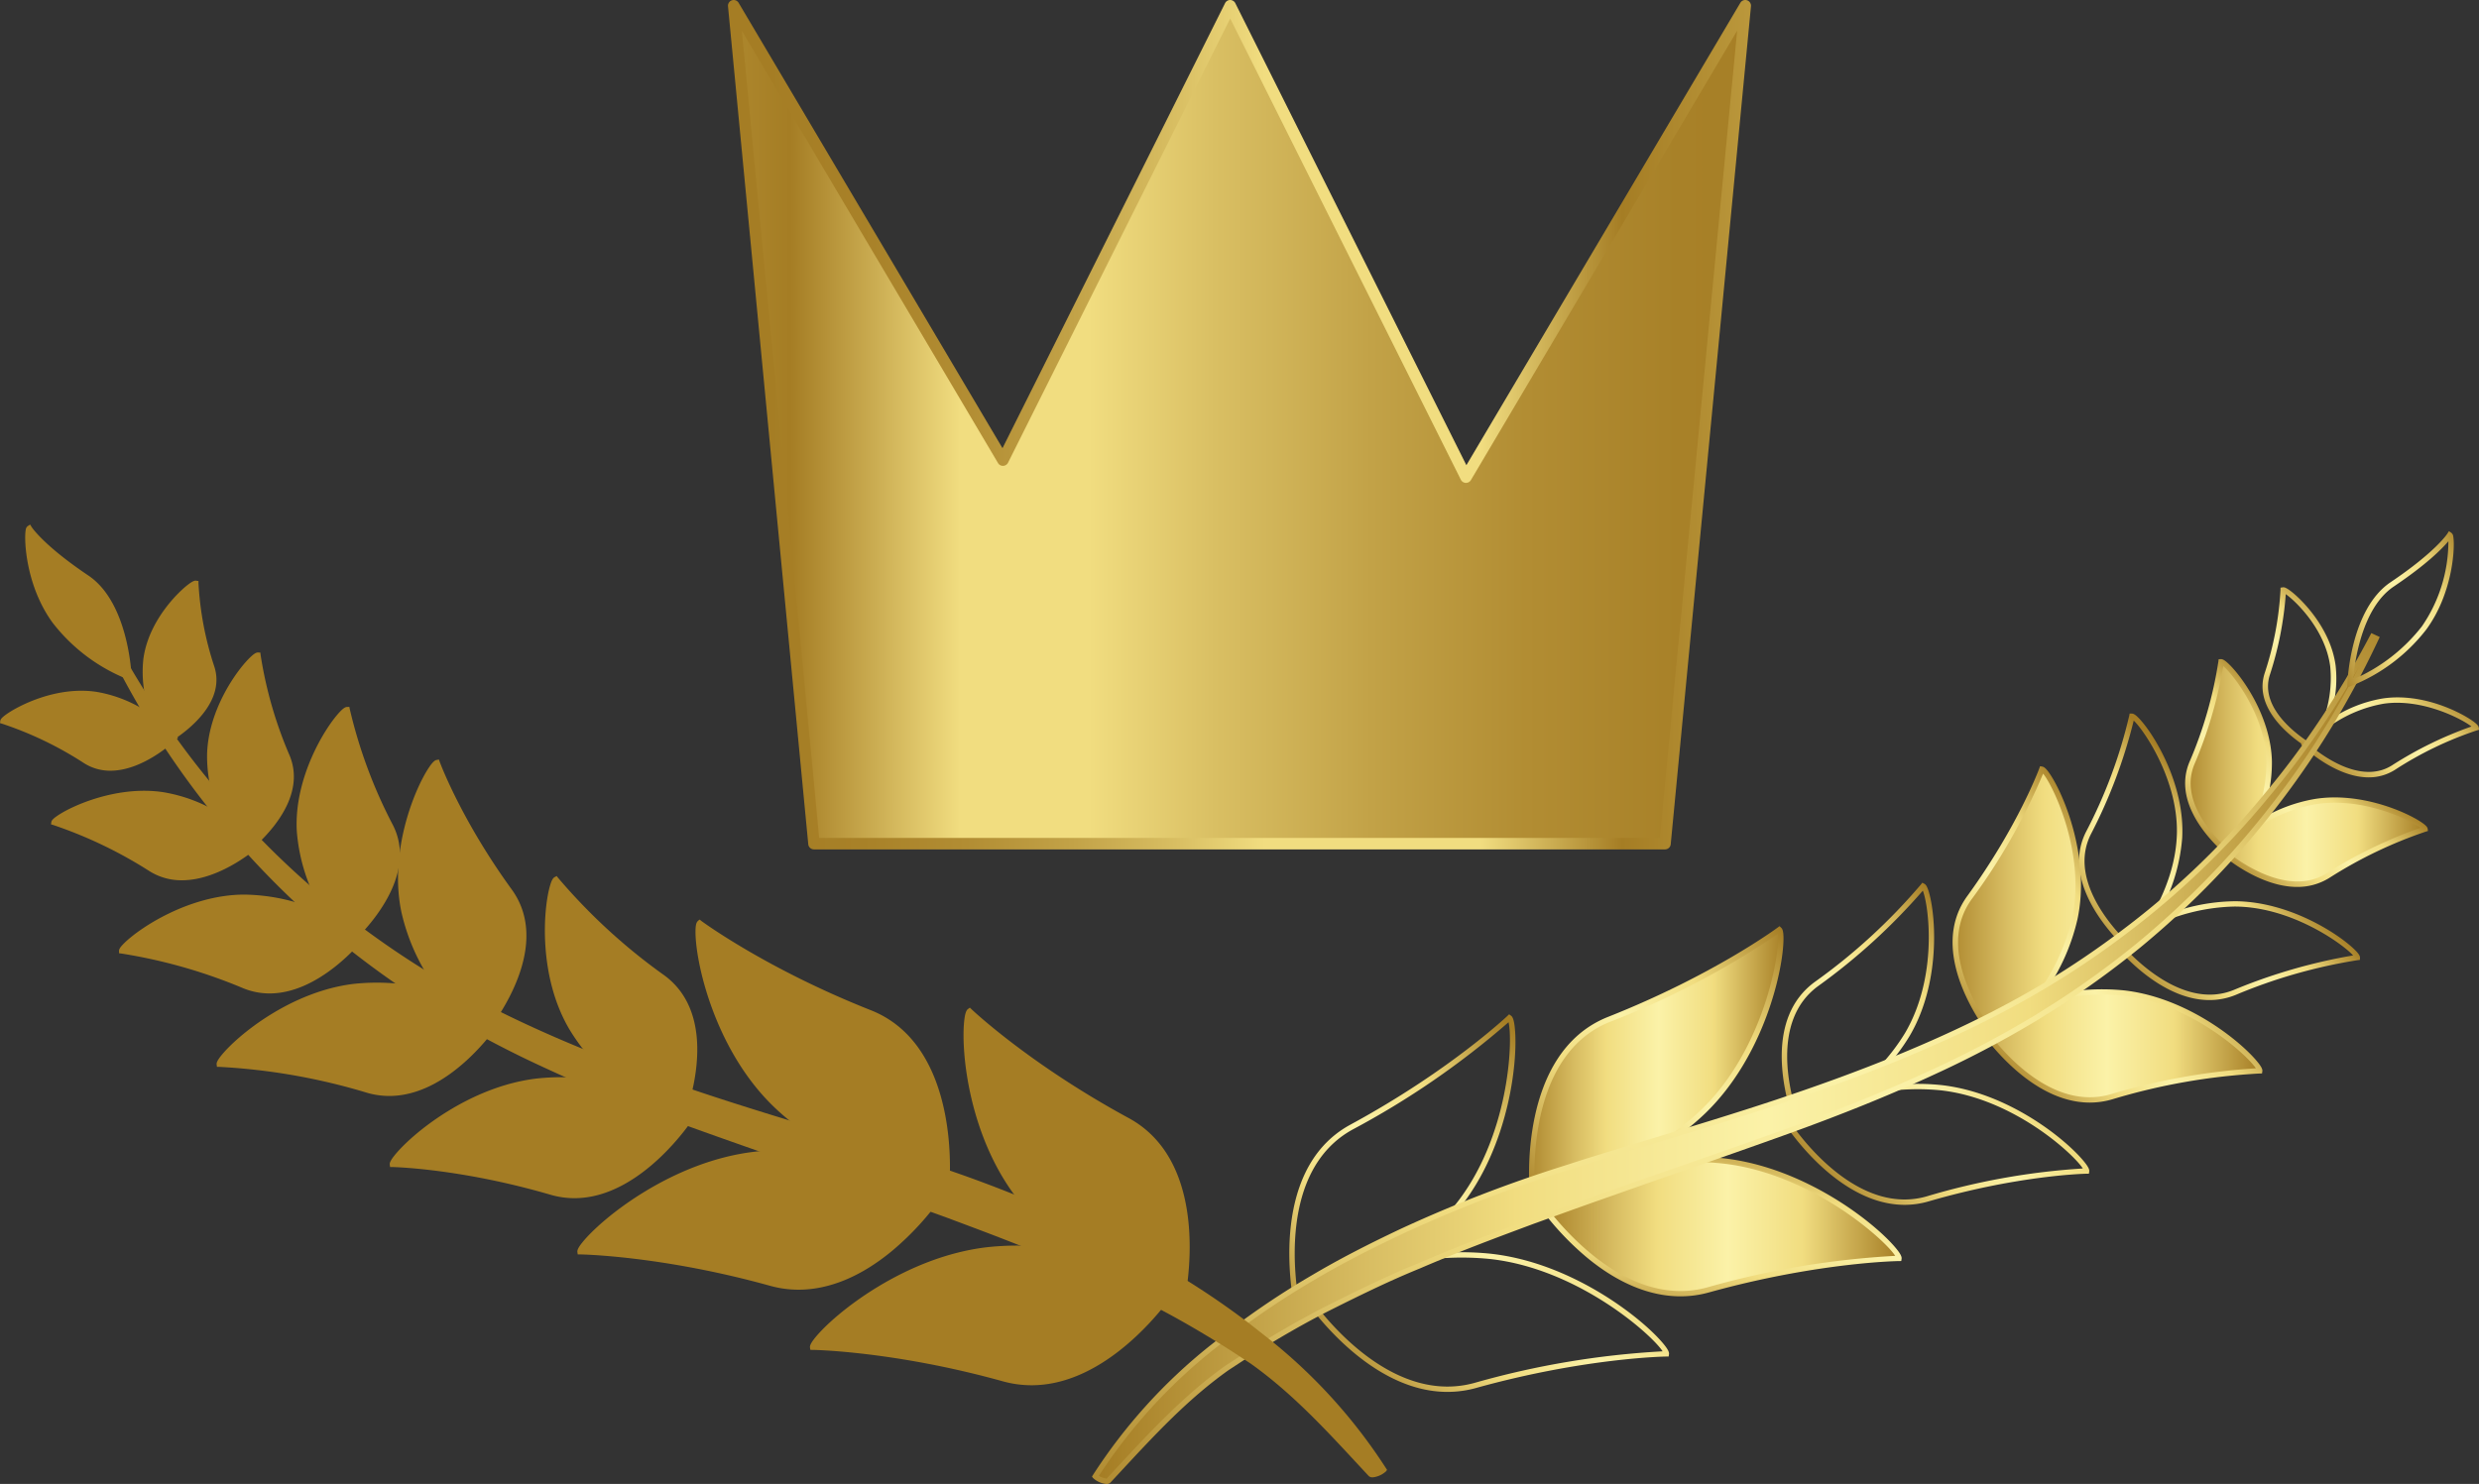
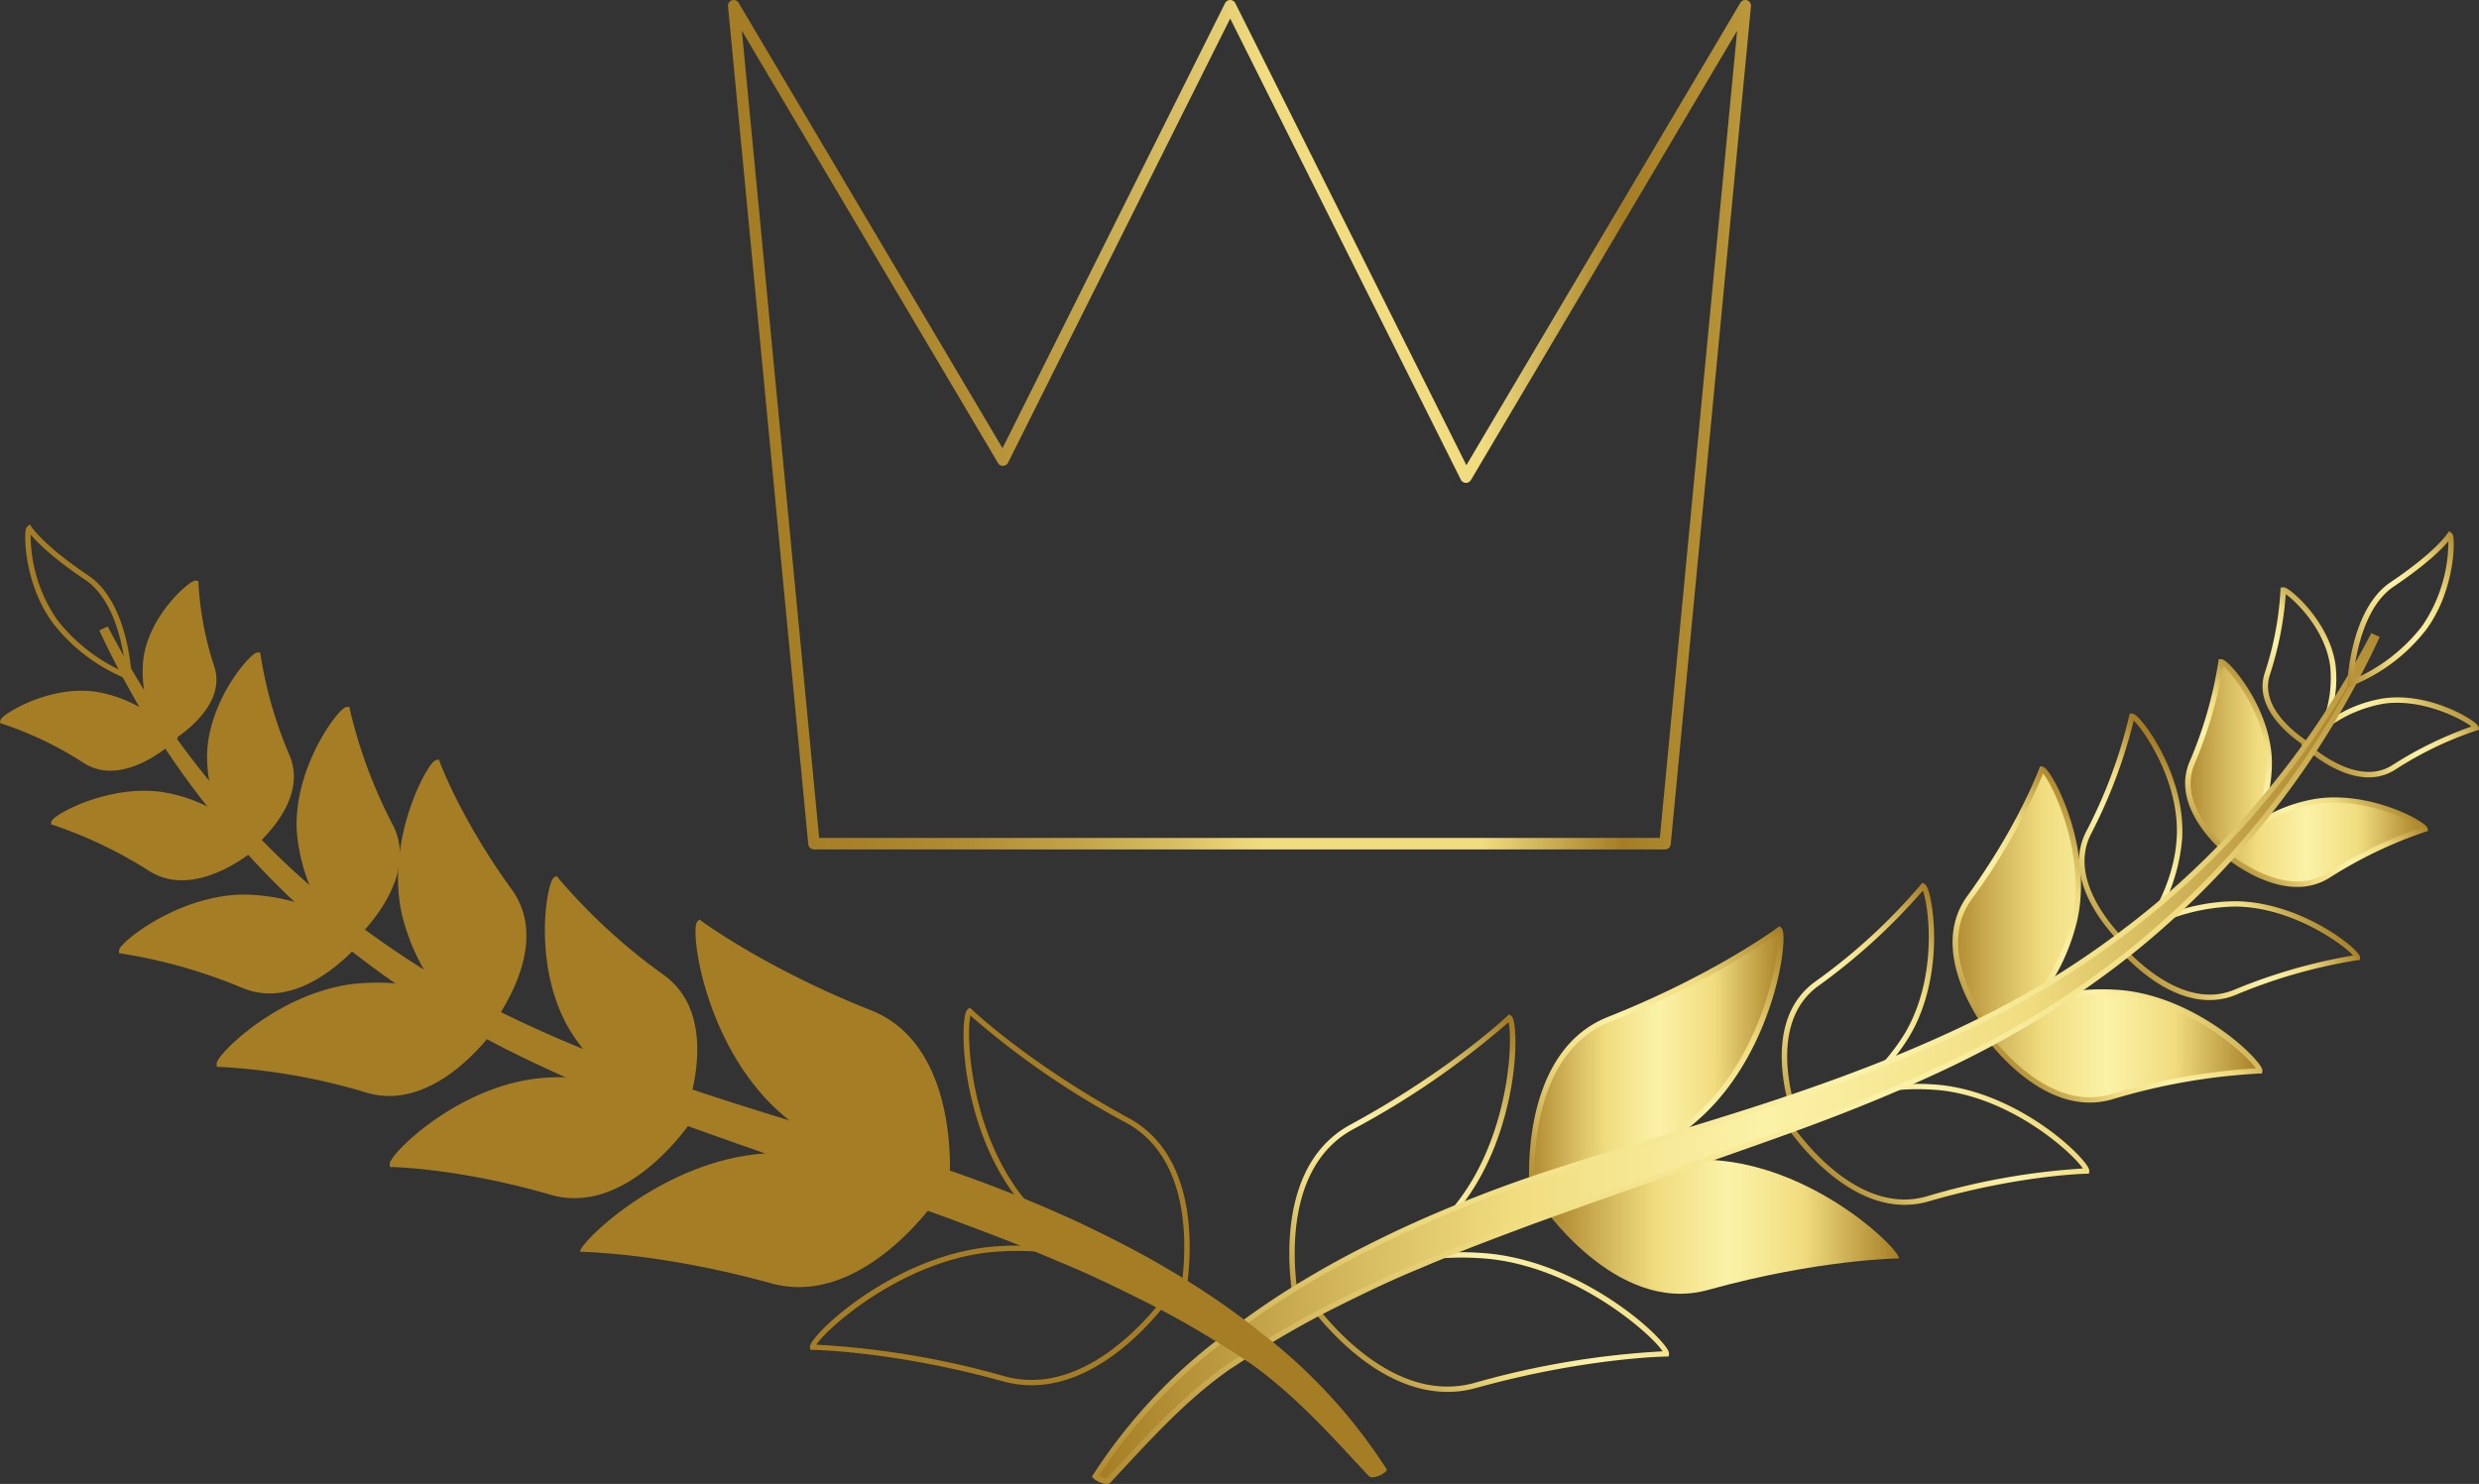
<svg xmlns="http://www.w3.org/2000/svg" xmlns:xlink="http://www.w3.org/1999/xlink" width="454.862" height="272.364" viewBox="0 0 454.862 272.364">
  <rect x="0" y="0" width="454.862" height="272.364" fill="#333333" stroke="none" />
  <defs>
    <linearGradient id="linear-gradient" x1="-0.09" y1="0.5" x2="1.112" y2="0.5" gradientUnits="objectBoundingBox">
      <stop offset="0" stop-color="#ba973b" />
      <stop offset="0.123" stop-color="#a57d24" />
      <stop offset="0.262" stop-color="#f1dd80" />
      <stop offset="0.367" stop-color="#f1dd80" />
      <stop offset="0.471" stop-color="#d9bf63" />
      <stop offset="0.599" stop-color="#c2a247" />
      <stop offset="0.725" stop-color="#b28d33" />
      <stop offset="0.85" stop-color="#a88128" />
      <stop offset="0.969" stop-color="#a57d24" />
    </linearGradient>
    <linearGradient id="linear-gradient-2" y1="0.5" x2="1" y2="0.5" gradientUnits="objectBoundingBox">
      <stop offset="0.031" stop-color="#a57d24" />
      <stop offset="0.129" stop-color="#a88128" />
      <stop offset="0.231" stop-color="#b28d33" />
      <stop offset="0.335" stop-color="#c2a247" />
      <stop offset="0.44" stop-color="#d9bf63" />
      <stop offset="0.525" stop-color="#f1dd80" />
      <stop offset="0.738" stop-color="#f1dd80" />
      <stop offset="0.877" stop-color="#a57d24" />
      <stop offset="1" stop-color="#ba973b" />
    </linearGradient>
    <linearGradient id="linear-gradient-3" x1="134.955" y1="0.5" x2="135.955" y2="0.5" gradientUnits="objectBoundingBox">
      <stop offset="0" stop-color="#a57d24" />
      <stop offset="0.211" stop-color="#d8bd62" />
      <stop offset="0.328" stop-color="#f1dd80" />
      <stop offset="0.524" stop-color="#fbf2a8" />
      <stop offset="0.73" stop-color="#f1dd80" />
      <stop offset="1" stop-color="#a57d24" />
    </linearGradient>
    <linearGradient id="linear-gradient-4" x1="132.081" y1="0.985" x2="133.098" y2="0.019" xlink:href="#linear-gradient-3" />
    <linearGradient id="linear-gradient-5" x1="0" y1="0.5" x2="1" y2="0.5" xlink:href="#linear-gradient-3" />
    <linearGradient id="linear-gradient-6" x1="-0.012" y1="0.985" x2="1.004" y2="0.019" xlink:href="#linear-gradient-3" />
    <linearGradient id="linear-gradient-14" x1="0.203" y1="0.971" x2="0.874" y2="0.295" xlink:href="#linear-gradient-3" />
    <linearGradient id="linear-gradient-15" x1="0.282" y1="1.101" x2="0.719" y2="-0.047" xlink:href="#linear-gradient-3" />
    <linearGradient id="linear-gradient-16" x1="0.195" y1="0.945" x2="0.823" y2="0.346" xlink:href="#linear-gradient-3" />
    <linearGradient id="linear-gradient-17" x1="0.179" y1="0.882" x2="0.715" y2="0.389" xlink:href="#linear-gradient-3" />
    <linearGradient id="linear-gradient-18" x1="0.164" y1="0.847" x2="0.612" y2="0.408" xlink:href="#linear-gradient-3" />
    <linearGradient id="linear-gradient-19" x1="0.134" y1="0.841" x2="0.614" y2="0.329" xlink:href="#linear-gradient-3" />
    <linearGradient id="linear-gradient-20" x1="0.157" y1="0.813" x2="0.614" y2="0.293" xlink:href="#linear-gradient-3" />
    <linearGradient id="linear-gradient-22" x1="0.098" y1="1.14" x2="0.924" y2="-0.11" xlink:href="#linear-gradient-3" />
    <linearGradient id="linear-gradient-24" x1="-0.094" y1="0.936" x2="1.121" y2="0.108" xlink:href="#linear-gradient-3" />
    <linearGradient id="linear-gradient-25" x1="88.826" y1="0.5" x2="89.826" y2="0.5" xlink:href="#linear-gradient-3" />
    <linearGradient id="linear-gradient-26" x1="93.664" y1="0.5" x2="94.664" y2="0.5" xlink:href="#linear-gradient-3" />
    <linearGradient id="linear-gradient-27" x1="113.104" y1="0.5" x2="114.104" y2="0.5" xlink:href="#linear-gradient-3" />
    <linearGradient id="linear-gradient-28" x1="113.434" y1="0.5" x2="114.434" y2="0.5" xlink:href="#linear-gradient-3" />
    <linearGradient id="linear-gradient-29" x1="126.106" y1="0.5" x2="127.106" y2="0.5" xlink:href="#linear-gradient-3" />
    <linearGradient id="linear-gradient-30" x1="147.297" y1="0.5" x2="148.297" y2="0.5" xlink:href="#linear-gradient-3" />
    <linearGradient id="linear-gradient-31" x1="166.307" y1="0.5" x2="167.307" y2="0.5" xlink:href="#linear-gradient-3" />
    <linearGradient id="linear-gradient-32" x1="87.793" y1="0.971" x2="88.464" y2="0.295" xlink:href="#linear-gradient-3" />
    <linearGradient id="linear-gradient-33" x1="92.271" y1="1.101" x2="92.708" y2="-0.047" xlink:href="#linear-gradient-3" />
    <linearGradient id="linear-gradient-34" x1="111.306" y1="0.945" x2="111.933" y2="0.346" xlink:href="#linear-gradient-3" />
    <linearGradient id="linear-gradient-35" x1="111.588" y1="0.882" x2="112.124" y2="0.389" xlink:href="#linear-gradient-3" />
    <linearGradient id="linear-gradient-36" x1="123.821" y1="0.847" x2="124.27" y2="0.408" xlink:href="#linear-gradient-3" />
    <linearGradient id="linear-gradient-37" x1="143.9" y1="0.841" x2="144.38" y2="0.329" xlink:href="#linear-gradient-3" />
    <linearGradient id="linear-gradient-38" x1="162.045" y1="0.813" x2="162.502" y2="0.293" xlink:href="#linear-gradient-3" />
    <linearGradient id="linear-gradient-39" x1="26.368" y1="0.5" x2="27.368" y2="0.5" xlink:href="#linear-gradient-3" />
    <linearGradient id="linear-gradient-40" x1="26.326" y1="1.14" x2="27.152" y2="-0.11" xlink:href="#linear-gradient-3" />
    <linearGradient id="linear-gradient-41" x1="347.697" y1="0.5" x2="348.697" y2="0.5" xlink:href="#linear-gradient-3" />
    <linearGradient id="linear-gradient-42" x1="329.374" y1="0.936" x2="330.589" y2="0.108" xlink:href="#linear-gradient-3" />
  </defs>
  <g id="Group_59" data-name="Group 59" transform="translate(-75.922 -820.466)">
    <g id="Group_30" data-name="Group 30">
-       <path id="Path_25" data-name="Path 25" d="M344.908,908.042l-43.263-86.525-41.7,83.4-49.4-83.4,14.726,153.8H381.434l14.725-153.8Z" fill="url(#linear-gradient)" />
      <g id="Group_29" data-name="Group 29">
        <path id="Path_26" data-name="Path 26" d="M381.434,976.363H225.273a1.051,1.051,0,0,1-1.046-.95L209.5,821.617a1.051,1.051,0,0,1,1.949-.636l48.417,81.741,40.838-81.675a1.051,1.051,0,0,1,1.879,0l42.4,84.8,50.269-84.869a1.051,1.051,0,0,1,1.949.636l-14.725,153.8A1.049,1.049,0,0,1,381.434,976.363Zm-155.207-2.1H380.479L394.665,826.1l-48.853,82.478a1.051,1.051,0,0,1-1.844-.066l-42.323-84.646-40.759,81.519a1.052,1.052,0,0,1-.9.579,1.021,1.021,0,0,1-.942-.514l-47-79.35Z" fill="url(#linear-gradient-2)" />
      </g>
    </g>
    <g id="Group_58" data-name="Group 58">
      <path id="Path_27" data-name="Path 27" d="M218.273,1023.267c-12.871-12.392-15.119-32.311-13.972-33.386,0,0,11.7,8.723,31.229,16.454,16.531,6.543,14.083,31.487,14.083,31.487S231.144,1035.66,218.273,1023.267Z" fill="url(#linear-gradient-3)" />
      <g id="Group_31" data-name="Group 31">
        <path id="Path_28" data-name="Path 28" d="M249.552,1038.306c-.186-.022-18.788-2.326-31.632-14.693-10.85-10.447-14.421-26.5-14.384-32.216.009-1.31.216-1.679.416-1.867l.312-.293.343.256c.116.087,11.875,8.777,31.112,16.391,16.685,6.6,14.418,31.731,14.393,31.984l-.049.5Zm-30.926-15.386h0c11.4,10.974,27.442,13.876,30.524,14.343.224-3.564.9-24.655-13.809-30.476a154.415,154.415,0,0,1-30.785-16.118C204.142,994.033,207.023,1011.748,218.626,1022.92Z" fill="url(#linear-gradient-4)" />
      </g>
      <g id="Group_57" data-name="Group 57">
        <g id="Group_44" data-name="Group 44">
          <path id="Path_29" data-name="Path 29" d="M388.433,1024.486c12.871-12.392,15.119-32.31,13.972-33.386,0,0-11.7,8.723-31.229,16.454-16.531,6.543-14.082,31.488-14.082,31.488S375.562,1036.879,388.433,1024.486Z" fill="url(#linear-gradient-5)" />
          <path id="Path_30" data-name="Path 30" d="M356.643,1039.585l-.049-.5c-.024-.254-2.291-25.382,14.393-31.985,19.237-7.614,31-16.3,31.112-16.39l.344-.256.311.292c.2.189.407.557.416,1.867.037,5.718-3.534,21.769-14.384,32.217-12.844,12.367-31.446,14.67-31.632,14.692Zm45.507-47.7a154.359,154.359,0,0,1-30.785,16.118c-14.706,5.821-14.033,26.913-13.809,30.477,3.082-.468,19.127-3.37,30.524-14.344h0C399.683,1012.968,402.564,995.252,402.15,991.888Z" fill="url(#linear-gradient-6)" />
          <g id="Group_43" data-name="Group 43">
            <g id="Group_39" data-name="Group 39">
              <path id="Path_31" data-name="Path 31" d="M349.472,1051.065a52.635,52.635,0,0,0-17.9,1.257,49.57,49.57,0,0,0,11.629-10.255c11.216-13.828,10.943-33.864,9.67-34.8,0,0-10.512,10.047-28.927,20.04-15.584,8.458-10.018,32.924-10.018,32.924s.908-.219,2.435-.711c3.161,4.279,15.513,19.317,30.281,15.215,20.278-5.634,35.02-5.785,35.02-5.785C381.883,1067.421,367.467,1053.1,349.472,1051.065Z" fill="url(#linear-gradient-5)" />
              <path id="Path_32" data-name="Path 32" d="M392.152,1033.542c-18-2.031-33.9,7.345-33.9,7.345s13.911,21.1,31.073,16.329c20.279-5.633,35.02-5.784,35.02-5.784C424.563,1049.9,410.148,1035.573,392.152,1033.542Z" fill="url(#linear-gradient-5)" />
              <path id="Path_33" data-name="Path 33" d="M432.081,1020.1a43.594,43.594,0,0,0-17.17,1.768,38.257,38.257,0,0,0,10.981-11.536c6.8-11.542,3.984-26.653,2.887-27.232,0,0-6.747,8.615-19.554,17.961-9.147,6.674-5.275,20.494-3.843,24.646-.967.506-1.5.834-1.5.834s11.485,18.119,25.767,13.954c16.874-4.92,29.127-5.1,29.127-5.1C458.96,1034.074,447.031,1021.789,432.081,1020.1Z" fill="url(#linear-gradient-5)" />
              <path id="Path_34" data-name="Path 34" d="M465.62,1002.729a41.046,41.046,0,0,0-16.575,1.814,38.883,38.883,0,0,0,7.562-15.4c2.892-13.365-4.764-27.27-6.024-27.5,0,0-3.8,10.49-13.276,23.553-5.766,7.945-.624,18.056,2.727,23.117-.481.265-.745.426-.745.426s10.723,16.915,24.056,13.027c15.754-4.593,27.193-4.762,27.193-4.762C490.714,1015.774,479.577,1004.3,465.62,1002.729Z" fill="url(#linear-gradient-5)" />
              <path id="Path_35" data-name="Path 35" d="M486.13,986.366a35.89,35.89,0,0,0-15.955,3.985,34.1,34.1,0,0,0,5.656-16.166c.628-11.556-7.649-22.227-8.734-22.26a89.364,89.364,0,0,1-7.955,21.4c-4.062,7.971,2.861,16.441,6.169,19.838-.512.351-.808.575-.808.575s10.6,13.312,21.477,8.867a95.857,95.857,0,0,1,22.47-6.4C508.483,995.157,498.035,986.47,486.13,986.366Z" fill="url(#linear-gradient-5)" />
              <path id="Path_36" data-name="Path 36" d="M500.75,967.591a29.205,29.205,0,0,0-11.146,4.5,27.481,27.481,0,0,0,2.68-11.88c-.215-9.808-7.9-18.324-8.82-18.286a75.443,75.443,0,0,1-5.344,18.579c-2.775,6.64,2.867,13.054,6.023,15.967-.222.222-.34.35-.34.35s10.857,9.608,19.267,4.351a80.513,80.513,0,0,1,17.8-8.536C520.738,971.753,510.707,965.985,500.75,967.591Z" fill="url(#linear-gradient-5)" />
              <path id="Path_37" data-name="Path 37" d="M498.963,956.885c-.1.107-.17.182-.17.182s9.152,8.809,16.308,4.272a65.231,65.231,0,0,1,15.13-7.283c-.106-.8-8.578-6.154-17.025-4.914a24.652,24.652,0,0,0-11.093,4.963,22.228,22.228,0,0,0,1.867-11.4c-1.038-7.887-8.335-14.069-9.117-13.956a58.392,58.392,0,0,1-2.939,15.454C490.028,950.139,496.188,955.034,498.963,956.885Z" fill="url(#linear-gradient-5)" />
              <g id="Group_32" data-name="Group 32">
                <path id="Path_38" data-name="Path 38" d="M341.5,1075.933c-12.267,0-22.065-11.484-25.332-15.833-1.315.413-2.088.6-2.123.609l-.5.12-.111-.488c-.056-.248-5.465-24.919,10.264-33.455,18.137-9.842,28.715-19.861,28.82-19.961l.307-.295.346.253c.223.163.474.5.647,1.8.759,5.669-.762,22.023-10.225,33.687a48.618,48.618,0,0,1-9.659,8.946,51.788,51.788,0,0,1,15.593-.735c15.175,1.712,28.173,12.2,31.773,16.725.825,1.034.9,1.449.858,1.717l-.06.416-.432.005c-.146,0-14.915.218-34.886,5.765A19.658,19.658,0,0,1,341.5,1075.933Zm-24.948-16.983.216.29c3.349,4.534,15.4,19.011,29.735,15.031a157.127,157.127,0,0,1,34.48-5.785c-1.72-2.791-15.279-15.1-31.572-16.936h0a51.86,51.86,0,0,0-17.721,1.246l-2.766.653,2.369-1.533a48.929,48.929,0,0,0,11.512-10.151c10.114-12.467,10.745-30.392,9.912-33.679a153.074,153.074,0,0,1-28.529,19.651c-13.867,7.526-10.545,28.384-9.875,31.892.412-.114,1.06-.3,1.889-.567Z" fill="url(#linear-gradient-14)" />
              </g>
              <g id="Group_33" data-name="Group 33">
-                 <path id="Path_39" data-name="Path 39" d="M384.26,1058.394c-5.652,0-11.521-2.43-17.235-7.184a52.428,52.428,0,0,1-9.2-10.06l-.277-.421.439-.259c.161-.093,16.25-9.442,34.22-7.413,15.176,1.713,28.175,12.2,31.775,16.726.822,1.034.894,1.448.855,1.717l-.059.415-.433.005c-.146,0-14.915.218-34.886,5.765A19.353,19.353,0,0,1,384.26,1058.394Zm-25.292-17.345c2.089,2.939,14.956,19.931,30.218,15.7a157.113,157.113,0,0,1,34.479-5.785c-1.72-2.79-15.281-15.1-31.571-16.936C376.151,1032.226,361.69,1039.567,358.968,1041.049Z" fill="url(#linear-gradient-15)" />
-               </g>
+                 </g>
              <g id="Group_34" data-name="Group 34">
                <path id="Path_40" data-name="Path 40" d="M425.373,1041.6c-12.382,0-21.818-14.636-21.923-14.8l-.261-.413.422-.257s.412-.25,1.162-.653c-1.525-4.6-4.993-18.131,4.151-24.8a106.944,106.944,0,0,0,19.457-17.867l.26-.333.379.2c.223.119.5.394.833,1.542,1.3,4.444,2.143,16.735-3.526,26.361a36.928,36.928,0,0,1-9.06,10.148,42.433,42.433,0,0,1,14.872-1.107c12.454,1.406,23.083,10.146,26.28,14.158.814,1.024.887,1.428.85,1.688l-.059.414-.43.007c-.123,0-12.388.239-28.992,5.08A15.685,15.685,0,0,1,425.373,1041.6Zm-20.791-14.9c1.823,2.652,12.369,16.98,24.918,13.328a127.462,127.462,0,0,1,28.59-5.1c-1.564-2.5-12.58-12.823-26.067-14.345h0a42.642,42.642,0,0,0-16.966,1.751l-2.869.852,2.427-1.714a37.33,37.33,0,0,0,10.842-11.383c6.105-10.37,4.368-23.433,3.277-26.151a112.06,112.06,0,0,1-19.208,17.512c-8.879,6.48-5.054,20.085-3.67,24.1l.135.389-.372.2C405.179,1026.368,404.83,1026.561,404.582,1026.7Z" fill="url(#linear-gradient-16)" />
              </g>
              <g id="Group_35" data-name="Group 35">
                <path id="Path_41" data-name="Path 41" d="M459.359,1022.832c-11.579,0-20.4-13.679-20.5-13.833l-.261-.413.421-.257s.107-.065.308-.18c-3.52-5.454-8.171-15.325-2.433-23.229,9.332-12.86,13.175-23.331,13.212-23.436l.143-.394.424.077c.254.047.609.231,1.308,1.249,2.709,3.943,7.525,15.692,5.114,26.83a38.025,38.025,0,0,1-6.756,14.405,40.516,40.516,0,0,1,15.336-1.408h0c11.637,1.314,21.569,9.482,24.556,13.232.77.965.836,1.35.8,1.6l-.059.414-.43.007a114.227,114.227,0,0,0-27.058,4.741A14.654,14.654,0,0,1,459.359,1022.832Zm-19.364-13.93c1.753,2.544,11.549,15.79,23.205,12.4a119.229,119.229,0,0,1,26.644-4.76c-1.551-2.373-11.874-11.93-24.282-13.331a40.015,40.015,0,0,0-16.365,1.794l-1.511.468.959-1.228a37.843,37.843,0,0,0,7.471-15.2c2.555-11.808-3.4-24.271-5.313-26.585a112.079,112.079,0,0,1-13.086,23.021c-5.553,7.65-.668,17.425,2.739,22.571l.287.433-.461.255C440.175,1008.8,440.079,1008.853,439.995,1008.9Z" fill="url(#linear-gradient-17)" />
              </g>
              <g id="Group_36" data-name="Group 36">
                <path id="Path_42" data-name="Path 42" d="M481.311,1004.018c-9.134,0-16.828-9.5-17.205-9.977l-.306-.383.394-.3s.128-.1.361-.263c-3.424-3.631-9.919-12.023-5.863-19.983a89.77,89.77,0,0,0,7.911-21.277l.079-.41.43.012c.235.008.575.12,1.315.9,2.806,2.965,8.43,12.213,7.9,21.873a33.73,33.73,0,0,1-4.861,14.987,35.349,35.349,0,0,1,14.663-3.319c9.95.086,19.1,6.111,21.973,9.016.757.766.851,1.1.845,1.332l-.014.418-.428.051a96.3,96.3,0,0,0-22.335,6.363A12.762,12.762,0,0,1,481.311,1004.018Zm-16.088-10.191c1.84,2.122,11.2,12.158,20.563,8.332a101.086,101.086,0,0,1,21.9-6.332c-1.7-1.94-11.115-8.882-21.566-8.973h-.238a35.788,35.788,0,0,0-15.483,3.932l-1.615.8.962-1.494c2.348-3.649,5.223-9.376,5.58-15.932.547-10.059-5.886-19.547-7.894-21.437a94.4,94.4,0,0,1-7.844,20.821c-3.936,7.725,2.943,16.062,6.083,19.288l.4.409-.473.324Z" fill="url(#linear-gradient-18)" />
              </g>
              <g id="Group_37" data-name="Group 37">
                <path id="Path_43" data-name="Path 43" d="M497.406,983.252c-6.981,0-13.588-5.754-13.942-6.066l-.369-.328.335-.36.007-.008c-3.512-3.34-8.53-9.592-5.781-16.167a75.779,75.779,0,0,0,5.309-18.448l.047-.416.431-.019c.22,0,.53.069,1.225.7,2.571,2.341,7.937,9.837,8.118,18.061a26.869,26.869,0,0,1-2.1,10.639,28.628,28.628,0,0,1,9.98-3.732h0c8.345-1.346,16.92,2.4,19.763,4.419.767.546.9.824.934,1.042l.061.413-.412.122a80.884,80.884,0,0,0-17.672,8.479A11,11,0,0,1,497.406,983.252Zm-12.877-6.465c1.984,1.6,11.156,8.425,18.27,3.977a85.451,85.451,0,0,1,17.236-8.37c-1.861-1.413-10.589-5.717-19.2-4.322h0a28.41,28.41,0,0,0-10.949,4.426l-1.444.943.706-1.546a26.7,26.7,0,0,0,2.636-11.671c-.183-8.391-6.009-15.858-7.924-17.5a80.317,80.317,0,0,1-5.273,17.965c-2.619,6.266,2.575,12.357,5.9,15.429l.367.339Z" fill="url(#linear-gradient-19)" />
              </g>
              <g id="Group_38" data-name="Group 38">
                <path id="Path_44" data-name="Path 44" d="M510.521,963.141c-6.043,0-11.777-5.435-12.081-5.728l-.337-.325.109-.12c-3.011-2.1-8.661-6.978-6.767-12.913a58.442,58.442,0,0,0,2.916-15.315l.005-.415.422-.061c.228-.039.545.018,1.345.607,2.011,1.479,7.432,6.837,8.345,13.768A21.825,21.825,0,0,1,503.2,952.72a24.375,24.375,0,0,1,9.935-4.061c7.416-1.094,14.5,2.67,16.6,4.211.829.608.971.9,1,1.122l.055.413-.41.118a65.444,65.444,0,0,0-15,7.225A8.9,8.9,0,0,1,510.521,963.141Zm-11.022-6.1c1.717,1.505,9.36,7.675,15.328,3.892a69.7,69.7,0,0,1,14.582-7.127c-1.658-1.313-8.973-5.224-16.129-4.181a24.288,24.288,0,0,0-10.857,4.866l-1.513,1.153.739-1.725a21.79,21.79,0,0,0,1.833-11.154c-.893-6.784-6.365-12-8.15-13.252a62.687,62.687,0,0,1-2.929,14.833c-1.8,5.638,4.187,10.367,6.844,12.139l.477.318Z" fill="url(#linear-gradient-20)" />
              </g>
            </g>
            <g id="Group_41" data-name="Group 41">
              <path id="Path_45" data-name="Path 45" d="M511.248,937.309a170.218,170.218,0,0,1-9.053,15.253,156.657,156.657,0,0,1-10.629,14.207,152.01,152.01,0,0,1-25.616,24.543,160.9,160.9,0,0,1-14.72,9.98c-15.148,9.077-32.252,15.778-49.169,21.435-11.407,3.8-23.016,7.143-34.608,10.754-1.447.452-2.892.923-4.338,1.392A251.789,251.789,0,0,0,333.24,1046.4c-5.528,2.608-11.027,5.384-16.275,8.491a145.493,145.493,0,0,0-15.243,10.2l-3.6,2.831a98.289,98.289,0,0,0-21.241,23.528c.288.406,2.059,1.163,2.4.8,6.872-7.379,13.49-14.821,21.735-20.69l3.71-2.428c4.979-3.154,10.066-6.136,15.351-8.787,5.3-2.661,10.672-5.282,16.18-7.524,5.456-2.357,11.021-4.5,16.615-6.6l4.2-1.571,4.223-1.528c2.821-1.016,5.647-2.036,8.489-3.026,11.339-4.033,22.811-7.918,34.233-12.047,8.569-3.1,17.12-6.455,25.386-10.251l2.077-.954a189.808,189.808,0,0,0,18.157-9.648l3.867-2.433a164.132,164.132,0,0,0,14.738-10.71,161.74,161.74,0,0,0,35.257-40.7,170.413,170.413,0,0,0,8.4-15.736Z" fill="url(#linear-gradient-5)" />
              <g id="Group_40" data-name="Group 40">
                <path id="Path_46" data-name="Path 46" d="M278.965,1092.83c-.035,0-.072,0-.109,0a4.239,4.239,0,0,1-2.384-1.1l-.187-.264.175-.271a98.741,98.741,0,0,1,21.351-23.649l3.6-2.831a146.492,146.492,0,0,1,15.3-10.235c4.623-2.737,9.808-5.443,16.311-8.513a249.647,249.647,0,0,1,29.936-11.552l.579-.188c1.254-.406,2.508-.813,3.764-1.205,4.008-1.249,8.018-2.465,12.021-3.679,7.434-2.254,15.12-4.584,22.579-7.072,12.992-4.345,32.214-11.29,49.068-21.39a160.852,160.852,0,0,0,14.673-9.948,151.112,151.112,0,0,0,25.533-24.463,154.857,154.857,0,0,0,10.6-14.167,170,170,0,0,0,9.029-15.211l.223-.423,1.539.715-.2.435a172.2,172.2,0,0,1-8.424,15.782,161.217,161.217,0,0,1-35.365,40.82,165.587,165.587,0,0,1-14.786,10.745l-3.872,2.435a189.289,189.289,0,0,1-18.215,9.68l0-.007c-.192.1-.687.324-2.073.961-7.412,3.405-15.729,6.763-25.426,10.268-6.562,2.372-13.241,4.7-19.7,6.948q-7.29,2.539-14.536,5.1c-2.62.913-5.224,1.851-7.822,2.786l-4.886,1.767-4.2,1.569c-5.005,1.879-10.89,4.132-16.592,6.595-5.21,2.122-10.224,4.537-16.153,7.511-4.77,2.393-9.777,5.259-15.307,8.763l-3.7,2.424c-7.431,5.29-13.418,11.746-19.756,18.582l-1.886,2.031A.9.9,0,0,1,278.965,1092.83Zm-1.425-1.478a4.3,4.3,0,0,0,1.43.506l1.828-1.97c6.093-6.57,12.395-13.366,19.925-18.727l3.726-2.439c5.566-3.525,10.6-6.407,15.4-8.816,5.95-2.985,10.984-5.409,16.216-7.539,5.712-2.468,11.612-4.727,16.628-6.61l9.093-3.34c2.6-.938,5.209-1.876,7.829-2.79q7.237-2.574,14.54-5.1c6.456-2.248,13.132-4.574,19.689-6.944,9.669-3.495,17.96-6.843,25.345-10.235l2.073-.952a188.094,188.094,0,0,0,18.114-9.625l3.857-2.426a164.7,164.7,0,0,0,14.688-10.674A160.185,160.185,0,0,0,503.07,953.1c2.011-3.336,3.918-6.762,5.7-10.237-1.938,3.389-4,6.723-6.154,9.961a156.081,156.081,0,0,1-10.661,14.25,152.054,152.054,0,0,1-25.7,24.62,161.927,161.927,0,0,1-14.765,10.011c-16.939,10.15-36.232,17.121-49.269,21.481-7.472,2.493-15.165,4.826-22.606,7.082-4,1.213-8.008,2.428-12.014,3.676-1.251.391-2.5.8-3.753,1.2l-.578.188a248.143,248.143,0,0,0-29.815,11.5c-6.475,3.054-11.633,5.746-16.233,8.469a145.547,145.547,0,0,0-15.2,10.164l-3.589,2.825A97.743,97.743,0,0,0,277.54,1091.352Z" fill="url(#linear-gradient-22)" />
              </g>
            </g>
            <g id="Group_42" data-name="Group 42">
              <path id="Path_47" data-name="Path 47" d="M520.7,935.728c5.253-7.175,5.3-16.7,4.721-17.077,0,0-2.051,3.343-10.567,9.07-7.209,4.847-7.714,18.2-7.714,18.2A32.555,32.555,0,0,0,520.7,935.728Z" fill="url(#linear-gradient-5)" />
              <path id="Path_48" data-name="Path 48" d="M506.61,946.632l.027-.731c.022-.555.6-13.652,7.93-18.581,8.285-5.571,10.4-8.887,10.423-8.92l.272-.439.439.285a.989.989,0,0,1,.366.711c.337,1.805-.022,10.31-4.959,17.054a32.711,32.711,0,0,1-13.793,10.365Zm18.558-26.83c-1.151,1.369-3.97,4.245-10.031,8.32-5.935,3.992-7.2,14.157-7.443,17.042a32.1,32.1,0,0,0,12.6-9.719A27.55,27.55,0,0,0,525.168,919.8Z" fill="url(#linear-gradient-24)" />
            </g>
          </g>
        </g>
        <g id="Group_56" data-name="Group 56">
          <g id="Group_52" data-name="Group 52">
-             <path id="Path_49" data-name="Path 49" d="M257.235,1049.846a52.63,52.63,0,0,1,17.9,1.256,49.541,49.541,0,0,1-11.628-10.254c-11.217-13.828-10.944-33.864-9.67-34.8,0,0,10.511,10.046,28.926,20.04,15.585,8.457,10.018,32.923,10.018,32.923s-.907-.219-2.435-.71c-3.161,4.278-15.513,19.316-30.281,15.214-20.278-5.633-35.02-5.785-35.02-5.785C224.823,1066.2,239.239,1051.876,257.235,1049.846Z" fill="url(#linear-gradient-25)" />
            <path id="Path_50" data-name="Path 50" d="M214.554,1032.322c18-2.031,33.9,7.346,33.9,7.346s-13.911,21.1-31.073,16.329c-20.279-5.633-35.02-5.785-35.02-5.785C182.143,1048.678,196.558,1034.353,214.554,1032.322Z" fill="url(#linear-gradient-26)" />
            <path id="Path_51" data-name="Path 51" d="M174.625,1018.882a43.637,43.637,0,0,1,17.171,1.768,38.225,38.225,0,0,1-10.982-11.536c-6.795-11.541-3.984-26.652-2.887-27.232,0,0,6.747,8.616,19.554,17.961,9.147,6.675,5.275,20.494,3.844,24.646.966.507,1.5.834,1.5.834s-11.485,18.119-25.766,13.955c-16.875-4.92-29.128-5.1-29.128-5.1C147.746,1032.855,159.675,1020.569,174.625,1018.882Z" fill="url(#linear-gradient-27)" />
            <path id="Path_52" data-name="Path 52" d="M141.086,1001.509a41.088,41.088,0,0,1,16.576,1.814,38.863,38.863,0,0,1-7.563-15.4c-2.892-13.364,4.765-27.269,6.024-27.5,0,0,3.795,10.49,13.276,23.554,5.766,7.944.624,18.055-2.727,23.116.481.265.745.426.745.426s-10.722,16.915-24.056,13.028c-15.753-4.594-27.192-4.762-27.192-4.762C115.993,1014.555,127.13,1003.085,141.086,1001.509Z" fill="url(#linear-gradient-28)" />
            <path id="Path_53" data-name="Path 53" d="M120.577,985.147a35.9,35.9,0,0,1,15.954,3.984,34.091,34.091,0,0,1-5.655-16.165c-.629-11.556,7.648-22.228,8.734-22.26a89.317,89.317,0,0,0,7.954,21.4c4.062,7.971-2.861,16.441-6.169,19.839.513.351.808.575.808.575s-10.6,13.311-21.477,8.867a95.8,95.8,0,0,0-22.469-6.4C98.223,993.938,108.671,985.25,120.577,985.147Z" fill="url(#linear-gradient-29)" />
            <path id="Path_54" data-name="Path 54" d="M105.956,966.372a29.2,29.2,0,0,1,11.146,4.5,27.474,27.474,0,0,1-2.679-11.88c.214-9.807,7.9-18.324,8.819-18.285a75.443,75.443,0,0,0,5.344,18.578c2.775,6.64-2.867,13.055-6.023,15.967.222.222.34.351.34.351s-10.857,9.608-19.267,4.351a80.464,80.464,0,0,0-17.8-8.536C85.968,970.534,96,964.766,105.956,966.372Z" fill="url(#linear-gradient-30)" />
            <path id="Path_55" data-name="Path 55" d="M107.743,955.666c.1.106.17.181.17.181s-9.152,8.81-16.308,4.273a65.244,65.244,0,0,0-15.13-7.284c.106-.795,8.578-6.154,17.025-4.914a24.667,24.667,0,0,1,11.094,4.963,22.213,22.213,0,0,1-1.868-11.4c1.038-7.887,8.336-14.068,9.117-13.955a58.391,58.391,0,0,0,2.939,15.454C116.678,948.92,110.518,953.815,107.743,955.666Z" fill="url(#linear-gradient-31)" />
            <g id="Group_45" data-name="Group 45">
              <path id="Path_56" data-name="Path 56" d="M259.924,1073.989c-19.97-5.548-34.74-5.764-34.886-5.766l-.432-.005-.06-.415c-.038-.269.034-.683.858-1.718,3.6-4.522,16.6-15.012,31.773-16.724a51.759,51.759,0,0,1,15.594.734,48.6,48.6,0,0,1-9.66-8.946c-9.463-11.663-10.984-28.017-10.225-33.687.173-1.295.424-1.636.647-1.8l.346-.253.308.295c.1.1,10.682,10.119,28.819,19.96,15.729,8.536,10.321,33.207,10.264,33.456l-.111.488-.5-.12c-.035-.009-.808-.2-2.123-.61-3.267,4.35-13.065,15.835-25.331,15.834A19.659,19.659,0,0,1,259.924,1073.989Zm30.578-16.146c.829.266,1.477.453,1.89.566.669-3.507,3.991-24.366-9.876-31.891a153.046,153.046,0,0,1-28.528-19.651c-.834,3.287-.2,21.212,9.911,33.679a48.95,48.95,0,0,0,11.512,10.151l2.369,1.532-2.766-.652a51.835,51.835,0,0,0-17.721-1.246h0c-16.293,1.837-29.852,14.144-31.572,16.936a157.1,157.1,0,0,1,34.48,5.784c14.337,3.981,26.386-10.5,29.735-15.03l.216-.291Z" fill="url(#linear-gradient-32)" />
            </g>
            <g id="Group_46" data-name="Group 46">
-               <path id="Path_57" data-name="Path 57" d="M217.244,1056.466c-19.971-5.548-34.74-5.764-34.886-5.766l-.432-.005-.06-.415c-.038-.269.033-.682.856-1.717,3.6-4.522,16.6-15.012,31.775-16.725,17.969-2.029,34.058,7.319,34.219,7.413l.439.259-.277.421a52.456,52.456,0,0,1-9.2,10.06c-5.713,4.753-11.583,7.184-17.235,7.184A19.4,19.4,0,0,1,217.244,1056.466Zm-2.632-23.658c-16.29,1.838-29.851,14.145-31.571,16.936a157.04,157.04,0,0,1,34.479,5.785c15.263,4.231,28.129-12.761,30.218-15.7C245.016,1038.348,230.555,1031.006,214.612,1032.808Z" fill="url(#linear-gradient-33)" />
-             </g>
+               </g>
            <g id="Group_47" data-name="Group 47">
              <path id="Path_58" data-name="Path 58" d="M176.918,1039.744c-16.6-4.84-28.869-5.078-28.991-5.08l-.431-.006-.059-.415c-.037-.26.036-.664.85-1.688,3.2-4.012,13.826-12.751,26.281-14.158a42.485,42.485,0,0,1,14.872,1.107,36.888,36.888,0,0,1-9.061-10.148c-5.668-9.626-4.823-21.917-3.526-26.36.335-1.148.61-1.423.833-1.542l.379-.2.26.333a106.942,106.942,0,0,0,19.457,17.867c9.144,6.672,5.676,20.2,4.151,24.8.751.4,1.162.654,1.162.654l.422.257-.261.413c-.1.164-9.541,14.8-21.922,14.8A15.7,15.7,0,0,1,176.918,1039.744Zm24.169-14.825-.372-.195.135-.39c1.384-4.015,5.209-17.621-3.67-24.1a111.963,111.963,0,0,1-19.207-17.511c-1.092,2.718-2.829,15.78,3.276,26.15a37.322,37.322,0,0,0,10.842,11.384l2.427,1.714-2.869-.853a42.658,42.658,0,0,0-16.966-1.75h0c-13.487,1.522-24.5,11.843-26.066,14.345a127.466,127.466,0,0,1,28.589,5.1c12.549,3.651,23.1-10.676,24.918-13.328C201.876,1025.341,201.527,1025.149,201.087,1024.919Z" fill="url(#linear-gradient-34)" />
            </g>
            <g id="Group_48" data-name="Group 48">
              <path id="Path_59" data-name="Path 59" d="M143.218,1021.018a114.1,114.1,0,0,0-27.058-4.741l-.43-.007-.059-.415c-.035-.249.032-.634.8-1.6,2.988-3.75,12.92-11.918,24.556-13.232h0a40.493,40.493,0,0,1,15.336,1.408,38,38,0,0,1-6.755-14.406c-2.412-11.138,2.4-22.886,5.113-26.829.7-1.018,1.054-1.2,1.309-1.249l.423-.078.143.4c.037.1,3.881,10.576,13.212,23.435,5.739,7.9,1.087,17.775-2.433,23.23.2.115.308.18.308.18l.421.257-.26.412c-.1.155-8.919,13.834-20.5,13.834A14.654,14.654,0,0,1,143.218,1021.018Zm23.206-13.5-.46-.254.286-.434c3.407-5.145,8.292-14.921,2.739-22.571A112.024,112.024,0,0,1,155.9,961.241c-1.911,2.314-7.868,14.778-5.312,26.585a37.837,37.837,0,0,0,7.47,15.2l.959,1.227-1.51-.467a40.022,40.022,0,0,0-16.366-1.794c-12.408,1.4-22.73,10.958-24.282,13.331a119.257,119.257,0,0,1,26.644,4.759c11.656,3.388,21.452-9.857,23.205-12.4C166.627,1007.634,166.531,1007.58,166.424,1007.521Z" fill="url(#linear-gradient-35)" />
            </g>
            <g id="Group_49" data-name="Group 49">
              <path id="Path_60" data-name="Path 60" d="M120.531,1001.84A96.4,96.4,0,0,0,98.2,995.476l-.428-.05-.013-.418c-.007-.229.087-.566.845-1.332,2.871-2.905,12.022-8.931,21.972-9.017a35.365,35.365,0,0,1,14.663,3.32,33.726,33.726,0,0,1-4.86-14.987c-.526-9.66,5.1-18.908,7.9-21.873.74-.781,1.08-.894,1.315-.9l.43-.013.079.411a89.774,89.774,0,0,0,7.911,21.276c4.056,7.96-2.439,16.352-5.863,19.983.234.167.361.264.361.264l.394.3-.306.383c-.377.474-8.07,9.979-17.205,9.978A12.769,12.769,0,0,1,120.531,1001.84Zm20.576-9.494-.474-.324.4-.41c3.141-3.226,10.019-11.563,6.083-19.287A94.493,94.493,0,0,1,139.27,951.5c-2.008,1.89-8.441,11.378-7.894,21.436.357,6.557,3.232,12.284,5.58,15.932l.962,1.494-1.615-.8a35.774,35.774,0,0,0-15.483-3.932h-.238c-10.451.091-19.871,7.033-21.566,8.973a101.076,101.076,0,0,1,21.9,6.332c9.366,3.826,18.723-6.211,20.563-8.332Z" fill="url(#linear-gradient-36)" />
            </g>
            <g id="Group_50" data-name="Group 50">
              <path id="Path_61" data-name="Path 61" d="M103.364,980.366a80.8,80.8,0,0,0-17.672-8.479l-.412-.122.061-.414c.032-.218.167-.495.934-1.041,2.843-2.024,11.418-5.766,19.763-4.42h0a28.646,28.646,0,0,1,9.98,3.732,26.843,26.843,0,0,1-2.1-10.639c.18-8.223,5.546-15.719,8.117-18.061.695-.632,1-.7,1.226-.7l.43.019.047.415A75.755,75.755,0,0,0,129.05,959.1c2.749,6.576-2.269,12.828-5.781,16.168l.007.007.336.36-.37.328c-.354.313-6.961,6.067-13.942,6.067A11,11,0,0,1,103.364,980.366Zm18.487-5.127.367-.338c3.328-3.072,8.522-9.163,5.9-15.43a80.287,80.287,0,0,1-5.273-17.965c-1.915,1.641-7.74,9.108-7.924,17.5a26.7,26.7,0,0,0,2.636,11.672l.707,1.546-1.445-.943a28.372,28.372,0,0,0-10.949-4.426h0c-8.613-1.4-17.341,2.908-19.2,4.322a85.306,85.306,0,0,1,17.236,8.37c7.114,4.448,16.287-2.375,18.271-3.977Z" fill="url(#linear-gradient-37)" />
            </g>
            <g id="Group_51" data-name="Group 51">
              <path id="Path_62" data-name="Path 62" d="M91.331,960.529a65.409,65.409,0,0,0-15-7.225l-.41-.119.055-.412c.031-.224.172-.515,1-1.123,2.1-1.54,9.182-5.3,16.6-4.21a24.369,24.369,0,0,1,9.935,4.061,21.826,21.826,0,0,1-1.283-10.081c.913-6.931,6.334-12.289,8.345-13.769.8-.588,1.117-.646,1.345-.607l.423.061,0,.416a58.446,58.446,0,0,0,2.916,15.314c1.894,5.936-3.756,10.81-6.767,12.914l.109.12-.337.325c-.3.292-6.038,5.727-12.081,5.727A8.9,8.9,0,0,1,91.331,960.529Zm15.651-4.948.477-.318c2.658-1.772,8.643-6.5,6.844-12.138a62.683,62.683,0,0,1-2.929-14.834c-1.785,1.254-7.257,6.468-8.15,13.252a21.8,21.8,0,0,0,1.833,11.155l.739,1.725-1.512-1.154A24.292,24.292,0,0,0,93.426,948.4c-7.156-1.043-14.471,2.867-16.128,4.181a69.719,69.719,0,0,1,14.582,7.126c5.967,3.783,13.61-2.386,15.327-3.892Z" fill="url(#linear-gradient-38)" />
            </g>
          </g>
          <g id="Group_54" data-name="Group 54">
            <path id="Path_63" data-name="Path 63" d="M95.459,936.09a169.809,169.809,0,0,0,9.052,15.252,156.56,156.56,0,0,0,10.629,14.207,152.014,152.014,0,0,0,25.616,24.544,160.837,160.837,0,0,0,14.72,9.979c15.148,9.078,32.252,15.778,49.169,21.436,11.407,3.8,23.016,7.142,34.608,10.754,1.447.451,2.892.923,4.338,1.391a252.147,252.147,0,0,1,29.875,11.529c5.528,2.609,11.027,5.385,16.275,8.492a145.463,145.463,0,0,1,15.243,10.2l3.6,2.832a98.25,98.25,0,0,1,21.241,23.528c-.288.406-2.059,1.163-2.4.8-6.872-7.379-13.49-14.821-21.735-20.691l-3.71-2.427c-4.979-3.154-10.065-6.136-15.351-8.788-5.3-2.66-10.672-5.281-16.179-7.523-5.457-2.357-11.022-4.505-16.616-6.6l-4.2-1.571-4.223-1.529c-2.821-1.015-5.647-2.035-8.488-3.026-11.34-4.033-22.812-7.917-34.234-12.046-8.568-3.1-17.12-6.456-25.386-10.251l-2.077-.954a190.148,190.148,0,0,1-18.157-9.648l-3.867-2.433a164.314,164.314,0,0,1-14.738-10.71,161.745,161.745,0,0,1-35.257-40.7,170.409,170.409,0,0,1-8.4-15.736Z" fill="url(#linear-gradient-39)" />
            <g id="Group_53" data-name="Group 53">
              <path id="Path_64" data-name="Path 64" d="M327.048,1091.354l-1.886-2.032c-6.338-6.835-12.325-13.291-19.756-18.582l-3.7-2.423c-5.53-3.5-10.537-6.37-15.307-8.763-5.929-2.975-10.943-5.39-16.153-7.511-5.7-2.463-11.587-4.716-16.592-6.595l-4.195-1.569-4.886-1.767c-2.6-.936-5.2-1.873-7.822-2.787q-7.239-2.575-14.535-5.1c-6.46-2.249-13.139-4.576-19.7-6.948-9.7-3.5-18.013-6.863-25.425-10.267-1.386-.637-1.881-.864-2.074-.961l0,.006a188.973,188.973,0,0,1-18.216-9.679l-3.872-2.435A165.634,165.634,0,0,1,138.136,993.2a161.188,161.188,0,0,1-35.366-40.821,171.925,171.925,0,0,1-8.423-15.781l-.2-.435,1.54-.716.222.423a170.174,170.174,0,0,0,9.029,15.212,154.708,154.708,0,0,0,10.6,14.166,151.118,151.118,0,0,0,25.533,24.464,160.992,160.992,0,0,0,14.673,9.948c16.854,10.1,36.077,17.044,49.069,21.39,7.458,2.487,15.144,4.817,22.578,7.072,4,1.213,8.013,2.43,12.022,3.679,1.255.391,2.509.8,3.763,1.205l.579.188a249.416,249.416,0,0,1,29.936,11.552c6.5,3.07,11.689,5.775,16.311,8.512a146.525,146.525,0,0,1,15.3,10.235l3.6,2.832a98.736,98.736,0,0,1,21.351,23.648l.174.272-.187.264a4.252,4.252,0,0,1-2.384,1.1c-.037,0-.073,0-.109,0A.908.908,0,0,1,327.048,1091.354Zm-18.784-24.274-3.589-2.826a145.534,145.534,0,0,0-15.195-10.163c-4.6-2.723-9.758-5.415-16.233-8.47a248.175,248.175,0,0,0-29.815-11.5l-.578-.188c-1.251-.406-2.5-.812-3.753-1.2-4.006-1.248-8.014-2.464-12.014-3.677-7.441-2.256-15.134-4.589-22.606-7.081-13.037-4.361-32.33-11.331-49.269-21.481a162.339,162.339,0,0,1-14.765-10.011,152.134,152.134,0,0,1-25.7-24.621,156.07,156.07,0,0,1-10.661-14.249c-2.157-3.239-4.216-6.572-6.154-9.962,1.783,3.476,3.69,6.9,5.7,10.238a160.182,160.182,0,0,0,35.147,40.569,164.748,164.748,0,0,0,14.687,10.674l3.857,2.426a187.858,187.858,0,0,0,18.114,9.624c.063.03,2.073.953,2.073.953,7.385,3.391,15.677,6.739,25.345,10.235,6.557,2.37,13.233,4.7,19.69,6.944q7.293,2.541,14.539,5.1c2.62.913,5.227,1.852,7.829,2.789l9.093,3.34c5.017,1.884,10.916,4.143,16.629,6.61,5.231,2.13,10.265,4.555,16.216,7.54,4.8,2.408,9.836,5.29,15.4,8.816l3.727,2.439c7.529,5.361,13.831,12.156,19.924,18.727l1.828,1.969a4.266,4.266,0,0,0,1.43-.506A97.7,97.7,0,0,0,308.264,1067.08Z" fill="url(#linear-gradient-40)" />
            </g>
          </g>
          <g id="Group_55" data-name="Group 55">
-             <path id="Path_65" data-name="Path 65" d="M86.008,934.509c-5.253-7.175-5.3-16.7-4.722-17.077,0,0,2.051,3.343,10.568,9.07,7.208,4.847,7.713,18.2,7.713,18.2A32.565,32.565,0,0,1,86.008,934.509Z" fill="url(#linear-gradient-41)" />
            <path id="Path_66" data-name="Path 66" d="M99.392,945.157A32.724,32.724,0,0,1,85.6,934.792c-4.937-6.745-5.3-15.249-4.96-17.055a.987.987,0,0,1,.367-.71l.438-.285.272.439c.021.032,2.138,3.349,10.423,8.919,7.331,4.929,7.908,18.027,7.93,18.582l.027.73ZM86.416,934.226a32.088,32.088,0,0,0,12.6,9.718c-.242-2.885-1.508-13.05-7.443-17.042-6.061-4.074-8.88-6.951-10.031-8.32A27.56,27.56,0,0,0,86.416,934.226Z" fill="url(#linear-gradient-42)" />
          </g>
        </g>
      </g>
    </g>
  </g>
</svg>